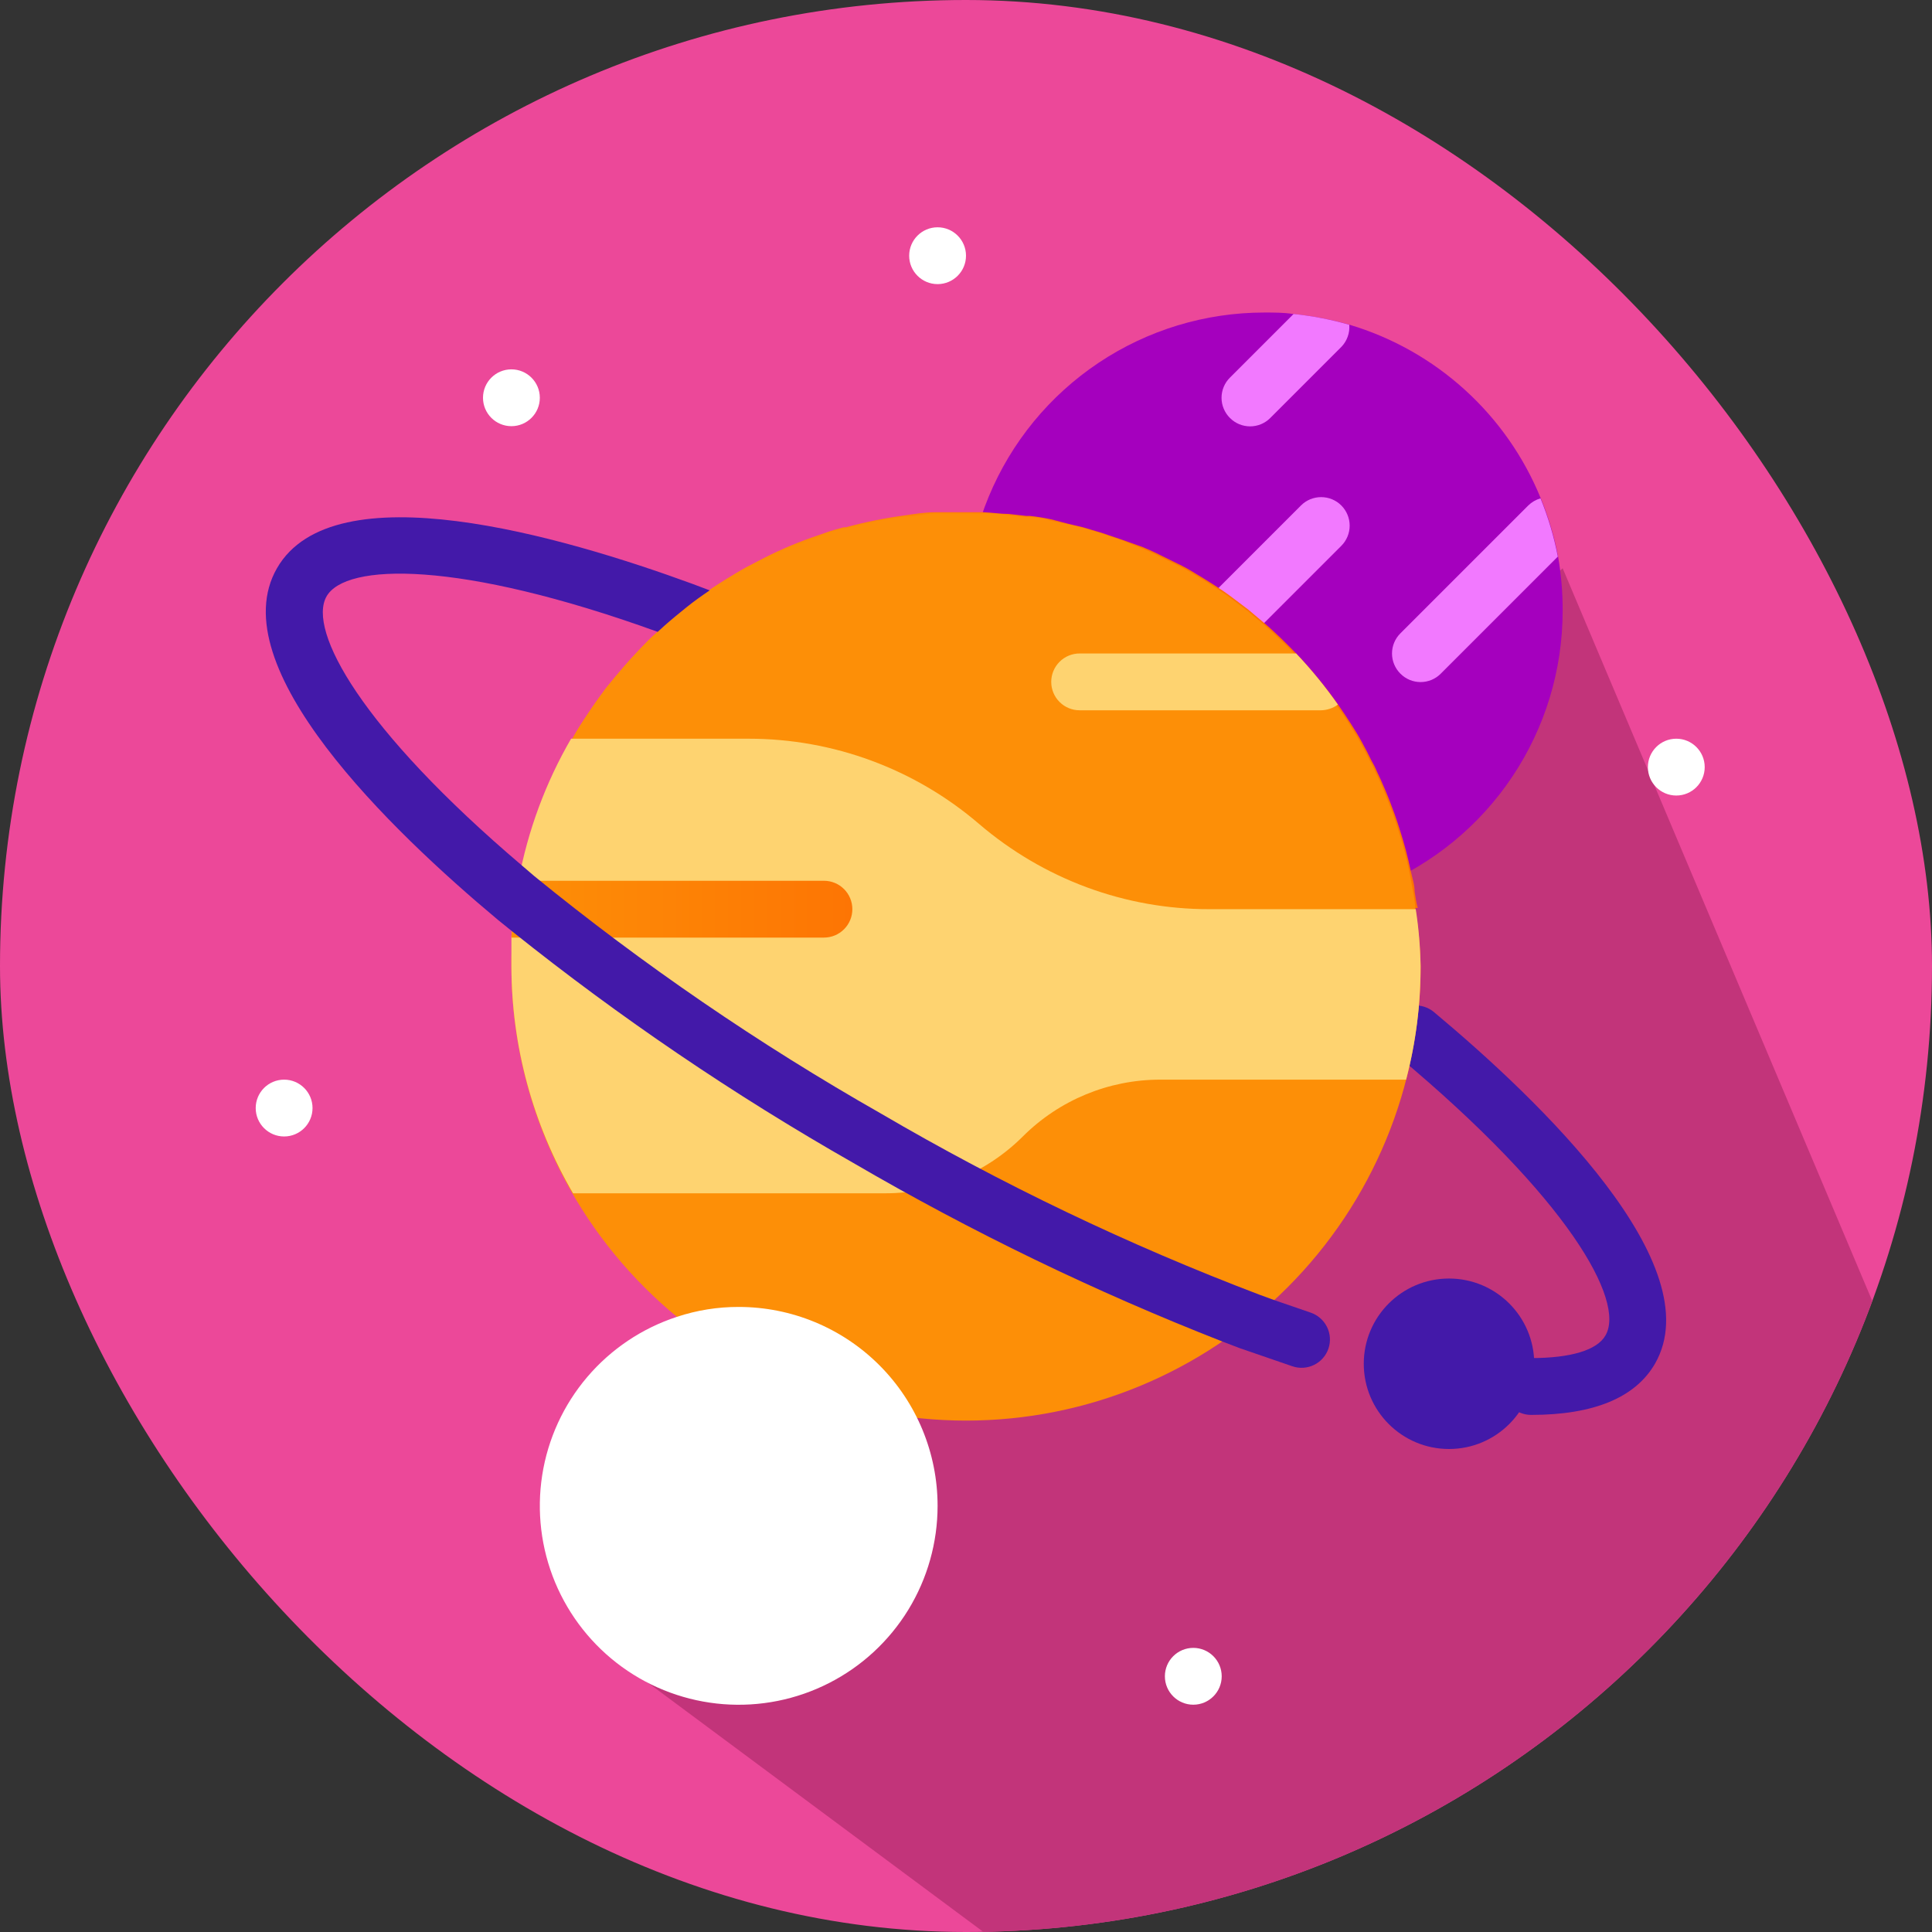
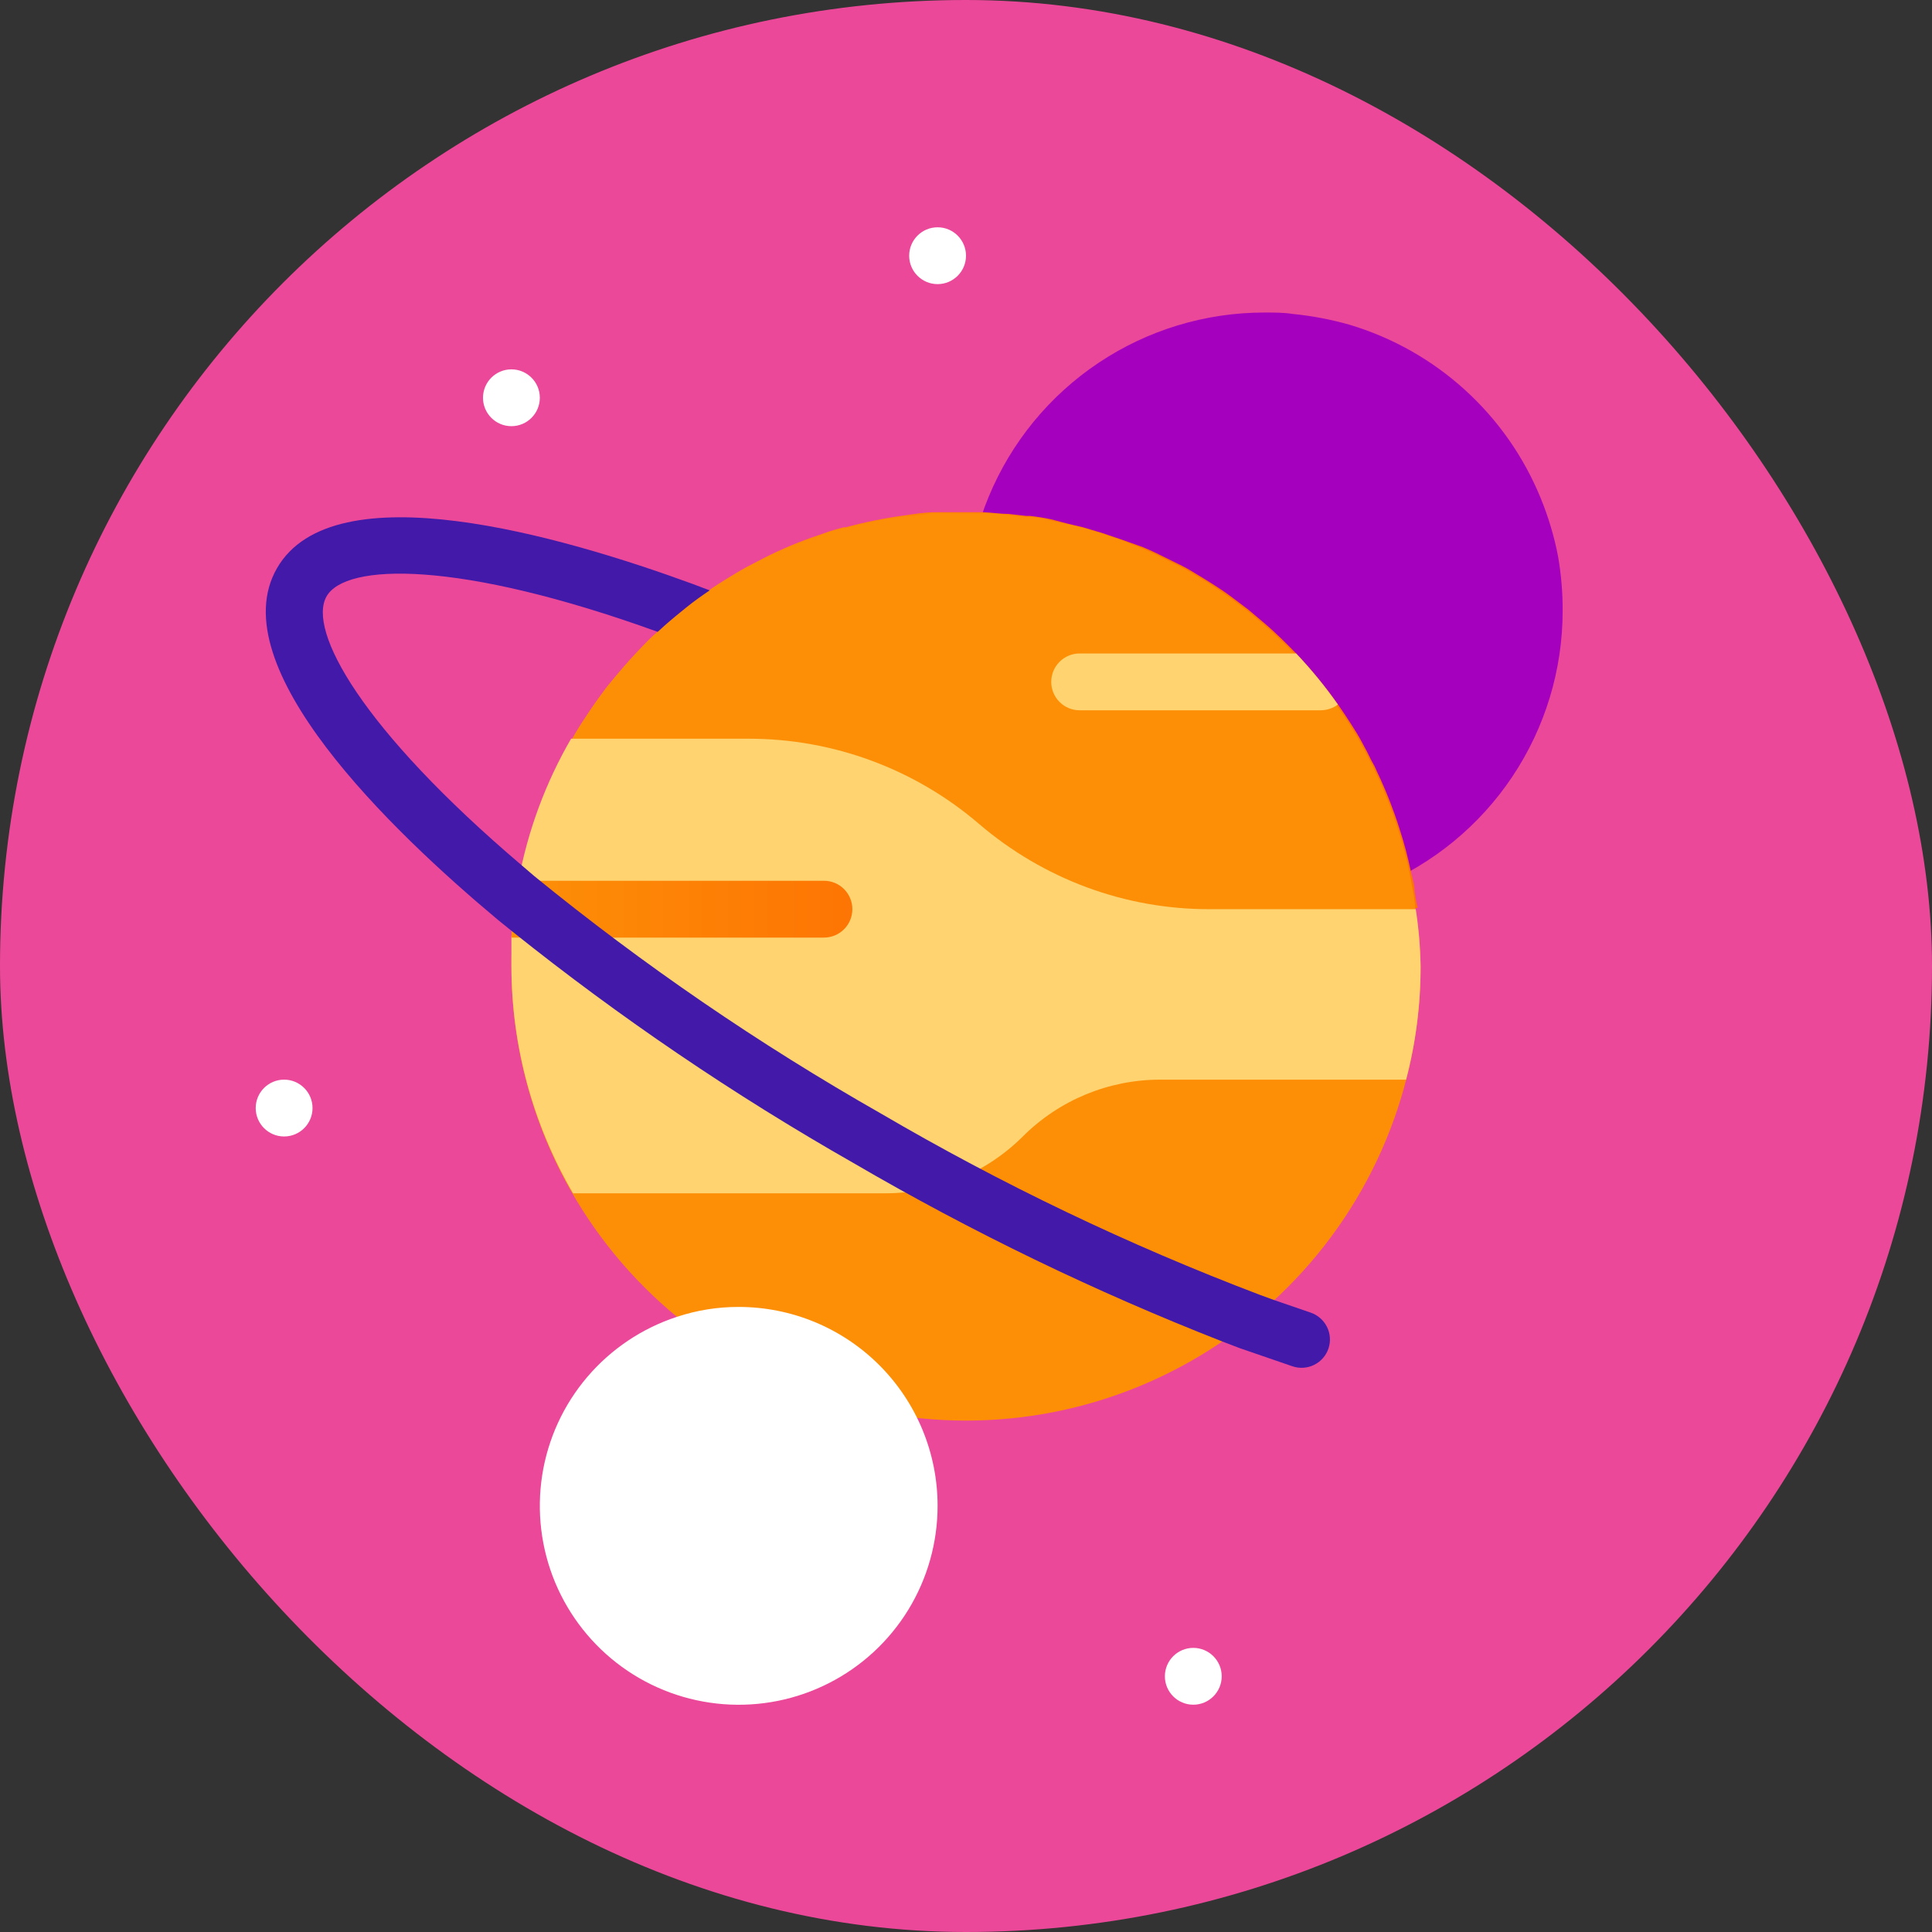
<svg xmlns="http://www.w3.org/2000/svg" width="68" height="68" viewBox="0 0 68 68" fill="none">
  <rect x="0" y="0" width="68" height="68" fill="#333333" stroke="none" />
  <g clip-path="url(#clip0_1_726)">
    <rect width="68" height="68" rx="34" fill="#EC4899" />
-     <path d="M40 72L22.5 59L27 41.5L32.5 36.5L40 36L46.5 28L55 20L70 55.5L64 65L40 72Z" fill="#C2347A" />
    <path d="M55 21.5C55 23.577 54.384 25.607 53.23 27.334C52.077 29.06 50.437 30.406 48.518 31.201C46.6 31.995 44.488 32.203 42.452 31.798C40.415 31.393 38.544 30.393 37.075 28.925C35.607 27.456 34.607 25.585 34.202 23.548C33.797 21.512 34.005 19.4 34.799 17.482C35.594 15.563 36.94 13.923 38.666 12.77C40.393 11.616 42.423 11 44.5 11C44.85 11 45.19 11 45.5 11.05C46.177 11.116 46.846 11.244 47.5 11.43C49.007 11.88 50.394 12.663 51.559 13.721C52.724 14.778 53.636 16.083 54.23 17.54C54.501 18.201 54.705 18.888 54.84 19.59C54.949 20.221 55.003 20.86 55 21.5Z" fill="#A500BE" />
-     <path d="M47.49 11.431C47.502 11.573 47.483 11.717 47.434 11.851C47.386 11.986 47.31 12.108 47.21 12.211L44.71 14.711C44.617 14.805 44.506 14.879 44.385 14.93C44.263 14.98 44.132 15.007 44 15.007C43.868 15.007 43.737 14.98 43.615 14.93C43.493 14.879 43.383 14.805 43.29 14.711C43.196 14.618 43.122 14.507 43.071 14.385C43.02 14.264 42.994 14.133 42.994 14.001C42.994 13.869 43.02 13.738 43.071 13.616C43.122 13.494 43.196 13.384 43.29 13.291L45.53 11.051C46.193 11.12 46.849 11.247 47.49 11.431ZM43 23.001C42.868 23.002 42.738 22.976 42.616 22.927C42.494 22.877 42.383 22.803 42.29 22.711C42.196 22.618 42.122 22.507 42.071 22.385C42.02 22.264 41.994 22.133 41.994 22.001C41.994 21.869 42.02 21.738 42.071 21.616C42.122 21.494 42.196 21.384 42.29 21.291L45.79 17.791C45.978 17.602 46.234 17.497 46.5 17.497C46.766 17.497 47.022 17.602 47.21 17.791C47.398 17.979 47.504 18.235 47.504 18.501C47.504 18.767 47.398 19.023 47.21 19.211L43.71 22.711C43.617 22.803 43.506 22.877 43.384 22.927C43.262 22.976 43.132 23.002 43 23.001ZM54.83 19.591L50.71 23.711C50.617 23.805 50.506 23.879 50.385 23.93C50.263 23.98 50.132 24.007 50 24.007C49.868 24.007 49.737 23.98 49.615 23.93C49.493 23.879 49.383 23.805 49.29 23.711C49.196 23.618 49.122 23.507 49.071 23.385C49.02 23.264 48.994 23.133 48.994 23.001C48.994 22.869 49.02 22.738 49.071 22.616C49.122 22.494 49.196 22.384 49.29 22.291L53.79 17.791C53.91 17.673 54.058 17.587 54.22 17.541C54.491 18.202 54.695 18.889 54.83 19.591Z" fill="#F279FF" />
-     <path d="M53.889 49.8C53.624 49.8 53.37 49.695 53.182 49.507C52.995 49.319 52.889 49.065 52.889 48.8C52.889 48.535 52.995 48.28 53.182 48.093C53.37 47.905 53.624 47.8 53.889 47.8C55.289 47.8 56.219 47.52 56.509 47C57.209 45.79 55.219 42.19 49.189 37.16C48.985 36.99 48.857 36.746 48.832 36.482C48.808 36.217 48.89 35.954 49.059 35.75C49.229 35.546 49.473 35.417 49.737 35.393C50.002 35.368 50.265 35.45 50.469 35.62C54.229 38.76 60.239 44.54 58.249 48C57.559 49.19 56.099 49.8 53.889 49.8Z" fill="#4319A9" />
    <path d="M49.79 31.379C49.79 31.129 49.7 30.879 49.65 30.639C49.551 30.166 49.428 29.699 49.28 29.239C49.22 29.039 49.15 28.839 49.08 28.639C49.01 28.439 48.86 28.049 48.74 27.769C48.62 27.489 48.56 27.349 48.46 27.149C48.407 27.018 48.343 26.891 48.27 26.769C48.17 26.559 48.06 26.349 47.95 26.149C47.83 25.919 47.69 25.699 47.55 25.479C47.41 25.259 47.26 25.039 47.11 24.819C46.659 24.177 46.161 23.569 45.62 22.999C45.44 22.819 45.27 22.639 45.08 22.459C44.89 22.279 44.71 22.109 44.52 21.949L43.94 21.459L43.33 20.999C43.13 20.849 42.92 20.709 42.7 20.569C42.48 20.429 42.27 20.299 42.05 20.169C41.857 20.047 41.656 19.937 41.45 19.839L40.86 19.549C40.65 19.439 40.44 19.349 40.23 19.259L39.5 18.999L38.76 18.749L38.12 18.559L37.61 18.439L37 18.279C36.753 18.226 36.503 18.186 36.25 18.159H36.12L35.5 18.089C35.2 18.089 34.91 18.039 34.61 18.029H34C33.63 18.029 33.27 18.029 32.91 18.029C32.55 18.029 32.2 18.089 31.85 18.139C31.148 18.233 30.453 18.373 29.77 18.559H29.69C29.47 18.619 29.25 18.679 29.03 18.759L28.57 18.919C27.913 19.151 27.275 19.432 26.66 19.759C26.4 19.889 26.16 20.019 25.91 20.169C25.66 20.319 25.35 20.509 25.08 20.689L25.01 20.739C24.73 20.929 24.46 21.129 24.2 21.329C23.94 21.529 23.67 21.759 23.41 21.989L23.18 22.199C23 22.359 22.83 22.519 22.67 22.689C22.51 22.859 22.19 23.189 21.97 23.449C21.75 23.709 21.56 23.929 21.36 24.179L21.3 24.259C21.1 24.529 20.9 24.799 20.72 25.079C20.54 25.359 20.34 25.659 20.17 25.959H26.42C29.395 25.958 32.272 27.023 34.53 28.959C35.652 29.92 36.935 30.675 38.32 31.189C39.703 31.701 41.166 31.962 42.64 31.959H49.9C49.85 31.789 49.82 31.579 49.79 31.379Z" fill="url(#paint0_linear_1_726)" />
    <path d="M50.001 34C50.001 38.244 48.315 42.313 45.314 45.314C42.314 48.315 38.244 50 34.001 50C29.757 50 25.687 48.315 22.687 45.314C19.686 42.313 18 38.244 18 34C17.997 33.6 18.014 33.199 18.05 32.8C18.102 32.019 18.216 31.243 18.39 30.48C18.742 28.907 19.332 27.396 20.14 26C20.311 25.7 20.491 25.41 20.691 25.12C20.89 24.83 21.07 24.57 21.27 24.3L21.331 24.22C21.53 23.97 21.73 23.73 21.941 23.49C22.151 23.25 22.39 22.98 22.64 22.73C22.89 22.48 22.971 22.4 23.151 22.24L23.671 22.43L24.61 22.77L25.3 20.9L25 20.78L25.07 20.73C25.34 20.55 25.62 20.38 25.901 20.21C26.18 20.04 26.39 19.93 26.651 19.8C27.26 19.488 27.892 19.22 28.541 19L29 18.8C29.221 18.72 29.441 18.66 29.66 18.6H29.741C30.424 18.414 31.119 18.274 31.82 18.18C32.17 18.18 32.52 18.09 32.88 18.07C33.24 18.07 33.6 18.07 33.971 18.07H34.571C34.87 18.07 35.16 18.07 35.461 18.13L36.081 18.2H36.211C36.464 18.2 36.714 18.24 36.961 18.32L37.581 18.45L38.09 18.57L38.73 18.76L39.471 19.01L40.2 19.3C40.41 19.39 40.62 19.48 40.831 19.59L41.42 19.88C41.627 19.978 41.827 20.088 42.02 20.21C42.24 20.34 42.461 20.47 42.67 20.61C42.88 20.75 43.1 20.89 43.3 21.04L43.91 21.5L44.49 21.99C44.681 22.15 44.87 22.33 45.05 22.5C45.23 22.67 45.42 22.86 45.59 23.04C46.129 23.599 46.621 24.201 47.06 24.84C47.211 25.06 47.361 25.27 47.501 25.5C47.641 25.73 47.781 25.94 47.901 26.17C48.011 26.37 48.12 26.58 48.221 26.79C48.294 26.912 48.357 27.039 48.41 27.17C48.511 27.37 48.611 27.58 48.691 27.79C48.77 28 48.931 28.37 49.031 28.66C49.13 28.95 49.17 29.06 49.23 29.26C49.378 29.72 49.502 30.188 49.6 30.66C49.651 30.9 49.691 31.15 49.74 31.4C49.791 31.65 49.8 31.81 49.821 32.02C49.925 32.675 49.985 33.337 50.001 34Z" fill="#FD8F07" />
    <path d="M50 34C50.004 35.35 49.833 36.694 49.49 38H40.83C39.019 38.001 37.282 38.72 36 40C34.718 41.28 32.981 41.999 31.17 42H20.17C18.753 39.572 18.004 36.812 18 34C18 33.66 18 33.33 18 33C18.032 32.328 18.116 31.659 18.25 31C18.576 29.24 19.202 27.549 20.1 26H26.35C29.325 25.999 32.202 27.063 34.46 29C35.582 29.961 36.865 30.716 38.25 31.23C39.633 31.742 41.096 32.003 42.57 32H49.83C49.932 32.662 49.989 33.33 50 34Z" fill="#FED370" />
    <path d="M30 32C30 32.265 29.895 32.52 29.707 32.707C29.52 32.895 29.265 33 29 33H18C18.032 32.328 18.116 31.659 18.25 31H29C29.265 31 29.52 31.105 29.707 31.293C29.895 31.48 30 31.735 30 32Z" fill="url(#paint1_linear_1_726)" />
    <path d="M47.09 24.8C46.915 24.927 46.706 24.997 46.49 25H38C37.735 25 37.48 24.895 37.293 24.707C37.105 24.52 37 24.265 37 24C37 23.735 37.105 23.48 37.293 23.293C37.48 23.105 37.735 23 38 23H45.62C46.153 23.564 46.644 24.165 47.09 24.8Z" fill="#FED370" />
    <path d="M18 15C18.552 15 19 14.552 19 14C19 13.448 18.552 13 18 13C17.448 13 17 13.448 17 14C17 14.552 17.448 15 18 15Z" fill="white" />
-     <path d="M59 28C59.552 28 60 27.552 60 27C60 26.448 59.552 26 59 26C58.448 26 58 26.448 58 27C58 27.552 58.448 28 59 28Z" fill="white" />
    <path d="M42 60C42.552 60 43 59.552 43 59C43 58.448 42.552 58 42 58C41.448 58 41 58.448 41 59C41 59.552 41.448 60 42 60Z" fill="white" />
    <path d="M10 40C10.552 40 11 39.552 11 39C11 38.448 10.552 38 10 38C9.448 38 9 38.448 9 39C9 39.552 9.448 40 10 40Z" fill="white" />
    <path d="M33 10C33.552 10 34 9.552 34 9C34 8.448 33.552 8 33 8C32.448 8 32 8.448 32 9C32 9.552 32.448 10 33 10Z" fill="white" />
-     <path d="M51 51C52.657 51 54 49.657 54 48C54 46.343 52.657 45 51 45C49.343 45 48 46.343 48 48C48 49.657 49.343 51 51 51Z" fill="#4319A9" />
    <path d="M46.759 47.459C46.718 47.584 46.651 47.7 46.565 47.799C46.478 47.898 46.373 47.98 46.255 48.038C46.137 48.097 46.009 48.131 45.877 48.14C45.746 48.149 45.614 48.132 45.489 48.089L43.629 47.449L43.029 47.219C38.54 45.462 34.194 43.359 30.029 40.929C25.829 38.537 21.824 35.818 18.049 32.799L17.529 32.379C13.769 29.239 7.759 23.459 9.749 19.999C11.739 16.539 19.749 18.859 24.369 20.549L24.979 20.779C24.699 20.969 24.429 21.159 24.169 21.369C23.909 21.579 23.639 21.799 23.379 22.029L23.149 22.239C16.149 19.709 12.149 19.809 11.489 20.999C10.829 22.189 12.689 25.639 18.389 30.479L18.809 30.839C22.633 33.957 26.711 36.75 30.999 39.189C35.258 41.682 39.716 43.817 44.329 45.569L44.849 45.759L46.129 46.199C46.379 46.284 46.586 46.464 46.704 46.7C46.822 46.935 46.842 47.209 46.759 47.459Z" fill="#4319A9" />
    <path d="M33 53C33 54.29 32.644 55.556 31.971 56.656C31.297 57.757 30.332 58.65 29.183 59.236C28.034 59.823 26.745 60.081 25.459 59.981C24.172 59.881 22.938 59.428 21.893 58.671C20.849 57.914 20.033 56.883 19.537 55.692C19.042 54.5 18.885 53.195 19.084 51.92C19.283 50.646 19.831 49.451 20.667 48.468C21.503 47.485 22.594 46.752 23.82 46.35C24.523 46.116 25.259 45.998 26 46C27.857 46 29.637 46.737 30.95 48.05C32.263 49.363 33 51.144 33 53Z" fill="white" />
  </g>
  <defs>
    <linearGradient id="paint0_linear_1_726" x1="26" y1="21.299" x2="38.75" y2="25.219" gradientUnits="userSpaceOnUse">
      <stop stop-color="#FD8F07" />
      <stop offset="1" stop-color="#FD7504" />
    </linearGradient>
    <linearGradient id="paint1_linear_1_726" x1="18.04" y1="32" x2="30" y2="32" gradientUnits="userSpaceOnUse">
      <stop stop-color="#FD8F07" />
      <stop offset="1" stop-color="#FD7504" />
    </linearGradient>
    <clipPath id="clip0_1_726">
      <rect width="68" height="68" rx="34" fill="white" />
    </clipPath>
  </defs>
</svg>